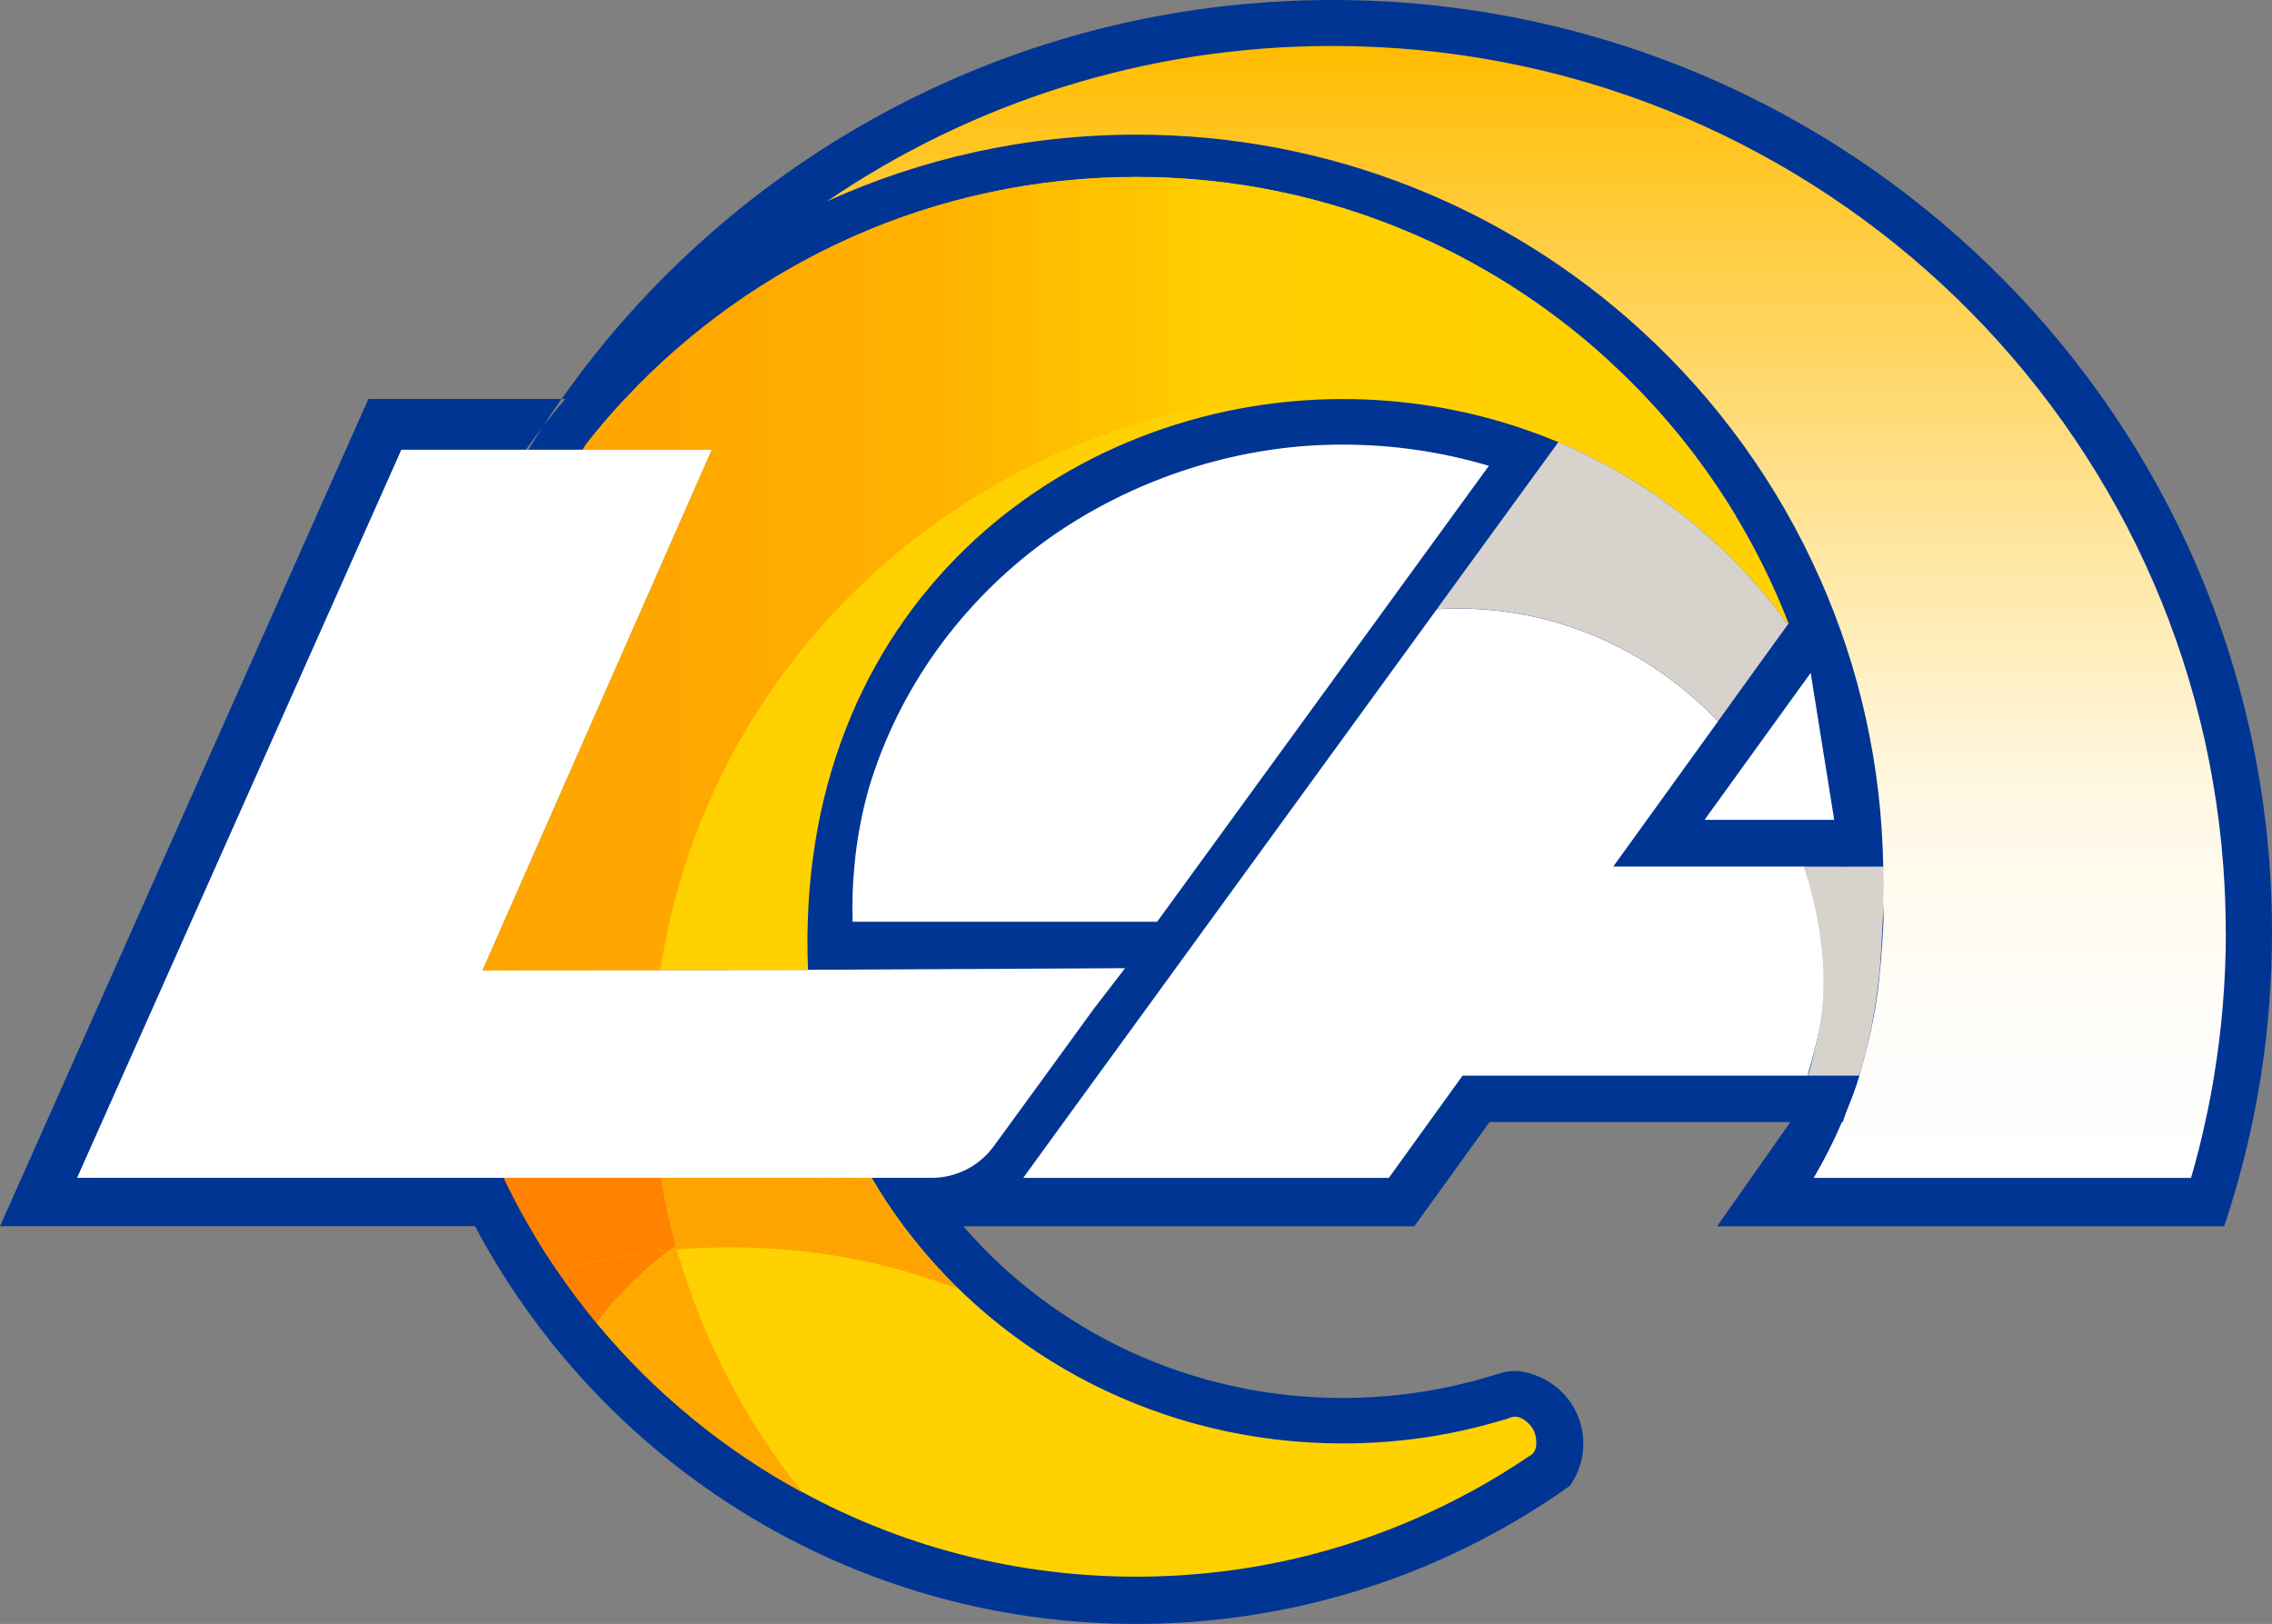
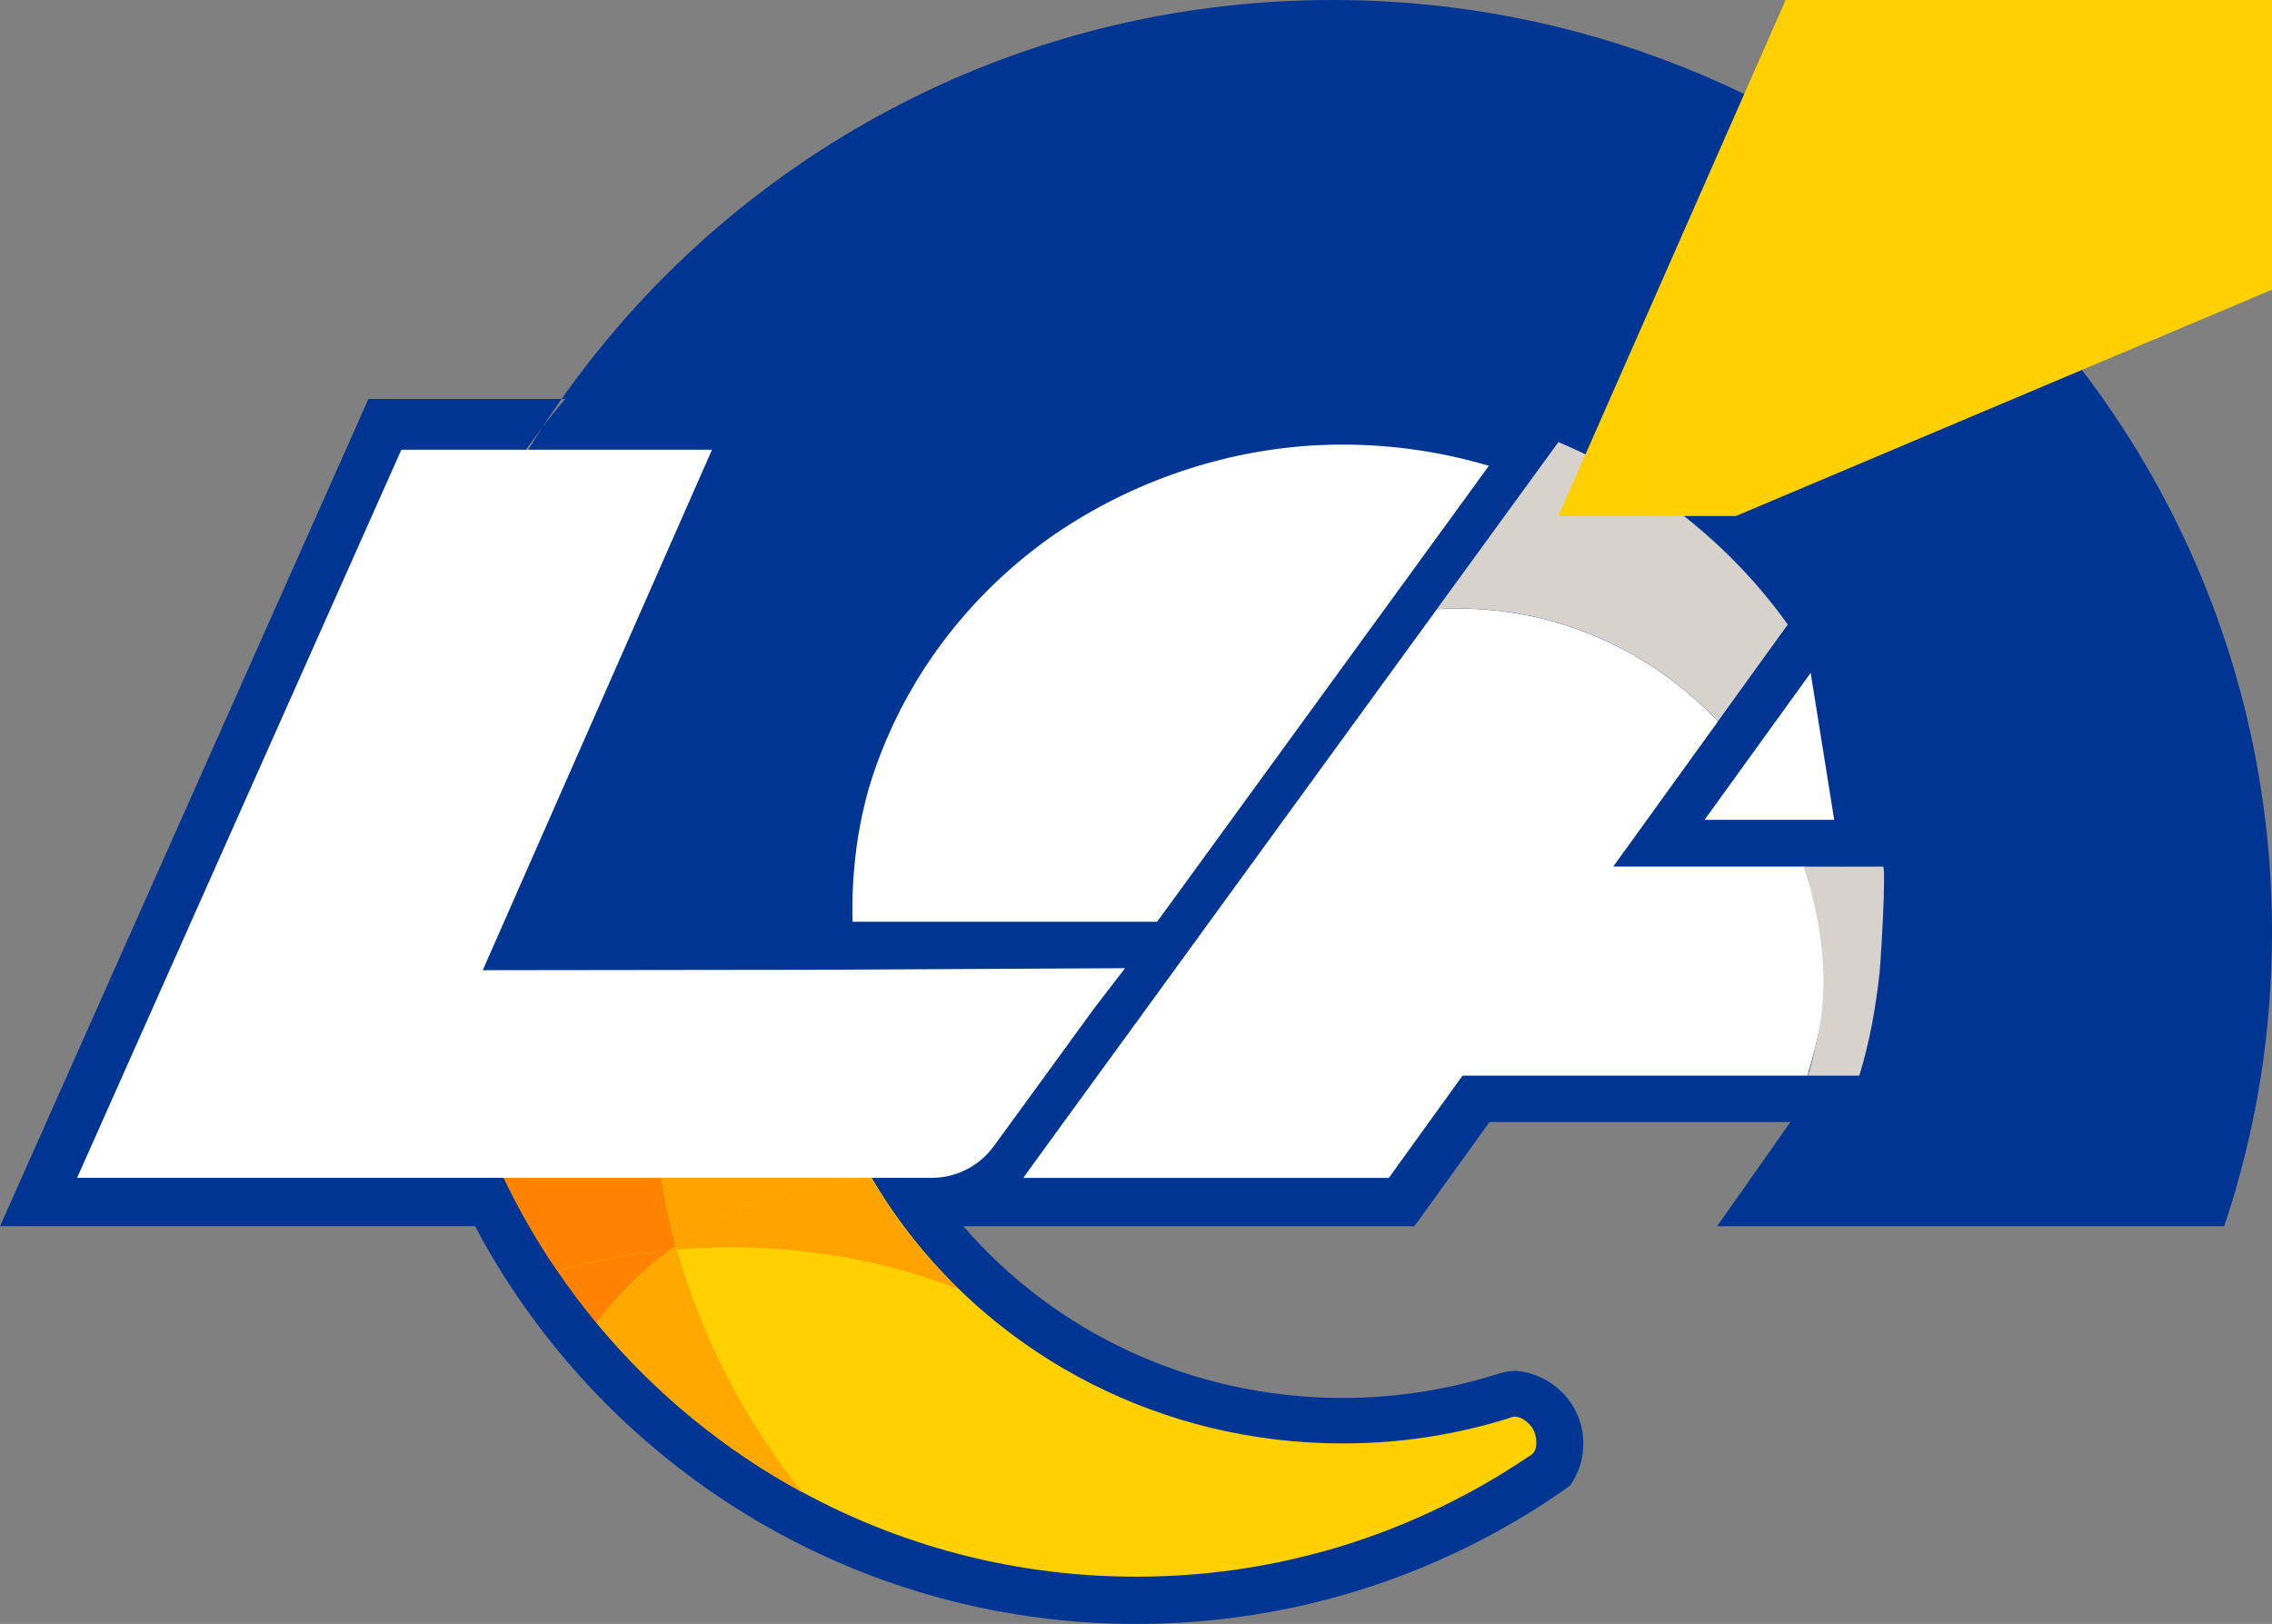
<svg xmlns="http://www.w3.org/2000/svg" id="Layer_2" data-name="Layer 2" viewBox="0 0 226.94 162.21">
  <rect x="0" y="0" width="226.94" height="162.21" fill="#808080" stroke="none" />
  <defs>
    <style>
      .cls-1 {
        fill: #003594;
      }

      .cls-2 {
        fill: none;
        stroke: #000;
        stroke-miterlimit: 10;
      }

      .cls-3 {
        fill: url(#linear-gradient-2);
      }

      .cls-4 {
        fill: #fff;
      }

      .cls-5 {
        fill: #ff8200;
      }

      .cls-6 {
        fill: #d7d2cb;
      }

      .cls-7 {
        fill: #ffa300;
      }

      .cls-8 {
        fill: #ffa900;
      }

      .cls-9 {
        fill: url(#linear-gradient);
      }

      .cls-10 {
        fill: #ffd100;
      }
    </style>
    <linearGradient id="linear-gradient" x1="48.22" y1="57.3" x2="173.4" y2="57.3" gradientUnits="userSpaceOnUse">
      <stop offset="0" stop-color="orange" />
      <stop offset=".19" stop-color="#ffa800" />
      <stop offset=".36" stop-color="#ffb300" />
      <stop offset=".53" stop-color="#ffc600" />
      <stop offset=".58" stop-color="#ffce00" />
      <stop offset="1" stop-color="#ffd100" />
    </linearGradient>
    <linearGradient id="linear-gradient-2" x1="152.47" y1="117.66" x2="152.47" y2="4.57" gradientUnits="userSpaceOnUse">
      <stop offset="0" stop-color="#fff" />
      <stop offset=".13" stop-color="#fffdfa" />
      <stop offset=".27" stop-color="#fffaed" />
      <stop offset=".31" stop-color="#fff9e9" />
      <stop offset=".4" stop-color="#fff3d2" />
      <stop offset=".58" stop-color="#ffe499" />
      <stop offset=".84" stop-color="#ffcc3d" />
      <stop offset="1" stop-color="#ffbc00" />
    </linearGradient>
  </defs>
  <g id="Los_Angeles_Rams" data-name="Los Angeles Rams">
    <g>
      <line class="cls-2" x1="185.73" y1="107.44" x2="185.49" y2="107.44" />
      <path class="cls-4" d="M183.09,82.25h-.72l-3.85-.02-8.13-.04,4.39-6.32,3.5-5.02,2.24-3.22c.35,1.15.66,2.32.94,3.5t0,.02l1.64,11.11Z" />
      <path class="cls-1" d="M52.52,44.93c.53-.75,1.07-1.48,1.64-2.22.62-.97,1.27-1.93,1.93-2.86h-19.29l-2.26,5.08-18.54,41.63-9.3,20.88-2.06,4.63-2.49,5.59-2.15,4.82h47.45c1.3,2.47,2.75,4.86,4.32,7.15,13.43,19.66,36.07,32.58,61.73,32.58,14.24,0,27.55-3.98,38.88-10.88,1.52-.91,2.99-1.89,4.43-2.92.85-1.19,1.34-2.64,1.34-4.21,0-.87-.15-1.7-.43-2.47-.29-.81-.72-1.55-1.26-2.19-.69-.82-1.55-1.48-2.52-1.93-.74-.34-1.52-.59-2.33-.66-.86-.07-1.56.15-2.37.4-.73.23-1.46.44-2.2.63-4.12,1.08-8.45,1.66-12.93,1.66-15.22,0-28.84-6.67-37.88-17.15h45.04l3.48-4.82,4.03-5.59h30.05l-7.32,10.41h50.65c.53-1.59,1.03-3.19,1.47-4.82.51-1.84.96-3.71,1.36-5.59.32-1.53.6-3.08.85-4.63.72-4.68,1.1-9.47,1.1-14.34,0-2.2-.08-4.38-.23-6.54C223.33,38.19,182.7,0,133.09,0c-31.87,0-60.03,15.76-76.99,39.85h.37c-.81.94-1.58,1.89-2.31,2.86-.48.73-.94,1.47-1.39,2.22" />
      <path class="cls-10" d="M153.45,144.04c0,.1,0,.2,0,.3-.04.44-.23.86-.63,1.07-.22.12-.42.27-.63.41-.4.27-.81.53-1.24.8-1.64,1.05-3.32,2.03-5.06,2.92-9.68,5.08-20.71,7.95-32.4,7.95-25.9,0-48.52-14.08-60.59-35.02-.91-1.57-1.76-3.18-2.54-4.82h36.71c.97,1.67,2.03,3.27,3.19,4.82,9.81,13.15,25.79,21.71,43.85,21.71,3.24,0,6.4-.27,9.49-.8,1.85-.32,3.67-.73,5.46-1.23.22-.06.44-.12.66-.19.14-.04.27-.08.41-.12.13-.03.26-.07.38-.11.23-.09.48-.2.73-.22.26-.02.53.05.76.17.39.2.77.54,1.02.9.28.42.43.93.44,1.44Z" />
      <path class="cls-4" d="M182.68,98.05c0,1.04-.62,2.65-.7,3.67h0c-.4,1.95-.88,3.85-1.44,5.72h-34.45l-3.34,4.63-4.03,5.59h-36.52l4.06-5.59,3.37-4.63.43-.59h0l7.01-9.63,3.32-4.57,4.43-6.09,18.7-25.71c.71-.04,1.42-.06,2.13-.06,10.16,0,19.35,4.32,25.95,11.27l-10.46,14.5h19.06c1.23,3.79,2.48,7.27,2.48,11.49Z" />
      <path class="cls-6" d="M188.17,89.4c-.09,2.95-.36,7.21-.43,7.78-.38,3.48-.99,6.92-2.02,10.26h-5.19c.18,0,.82-3,.9-3.31.71-2.93.86-5.99.57-8.99-.14-1.42-.36-2.83-.65-4.23-.09-.42-.98-4.35-1.28-4.35,2.67,0,5.34.02,8.01,0,.13,0,.13,1.22.08,2.85Z" />
      <path class="cls-4" d="M112.37,96.72l-3.13,4.07-4.83,6.64-3.37,4.63-1.77,2.42c-1.44,1.99-3.75,3.17-6.21,3.17H7.7l2.49-5.59,2.06-4.63,9.3-20.88,18.54-41.63h31.03l-18.34,41.63-4.56,10.36,32.49-.04,31.66-.16Z" />
-       <path class="cls-10" d="M178.67,62.26l-.09.14c-5.7-7.97-13.63-14.32-22.92-18.23-1.34-.56-2.7-1.07-4.1-1.53-5.47-1.8-11.34-2.78-17.44-2.78-27.91,0-54.88,20.93-53.41,57.03l-32.49.04,4.56-10.36,18.34-41.63h-12.92c.15-.24.3-.47.47-.71,1.19-1.51,2.44-2.97,3.76-4.37,12.75-13.64,30.91-22.17,51.06-22.17,16.92,0,32.45,6.02,44.54,16.03,1.09.9,2.14,1.83,3.17,2.8,7.61,7.09,13.62,15.87,17.45,25.74Z" />
      <path class="cls-6" d="M178.57,62.39l-2.9,4.01-4.07,5.65c-6.6-6.95-15.79-11.27-25.95-11.27-.72,0-1.42.02-2.13.06l9.36-12.86,2.78-3.82c9.29,3.91,17.23,10.27,22.92,18.23Z" />
      <path class="cls-4" d="M148.71,46.54l-11.02,15.15-18.09,24.86-4.02,5.52h-30.42c-.05-1.88,0-3.72.18-5.52.24-2.71.74-5.33,1.45-7.84,2.98-9.92,9.2-18.49,17.49-24.58.17-.13.34-.25.51-.37,7.52-5.3,16.53-8.56,25.8-9.23,1.17-.08,2.35-.12,3.53-.12,5.09,0,9.99.75,14.6,2.12Z" />
      <polygon class="cls-4" points="180.86 67.21 170.26 81.89 183.21 81.89 180.86 67.21" />
-       <path class="cls-9" d="M173.4,51.54c-11.16-7.71-24.77-12.25-39.46-12.25-34.5,0-63.06,25.01-67.98,57.6l-17.75.02,4.56-10.36,18.34-41.63h-12.92c.15-.24.3-.47.47-.71,1.19-1.51,2.44-2.97,3.76-4.37,12.75-13.64,30.91-22.17,51.06-22.17,16.92,0,32.45,6.02,44.54,16.03,1.09.9,2.14,1.83,3.17,2.8,4.73,4.4,8.83,9.46,12.19,15.03Z" />
+       <path class="cls-9" d="M173.4,51.54l-17.75.02,4.56-10.36,18.34-41.63h-12.92c.15-.24.3-.47.47-.71,1.19-1.51,2.44-2.97,3.76-4.37,12.75-13.64,30.91-22.17,51.06-22.17,16.92,0,32.45,6.02,44.54,16.03,1.09.9,2.14,1.83,3.17,2.8,4.73,4.4,8.83,9.46,12.19,15.03Z" />
      <path class="cls-5" d="M66.95,124.86c.19-.14.37-.27.56-.4-.61-2.22-1.1-4.49-1.48-6.8h-15.73c.78,1.64,1.63,3.25,2.54,4.82.88,1.52,1.81,3.01,2.8,4.45,3.59-1.01,7.37-1.71,11.29-2.07h0Z" />
      <path class="cls-7" d="M87.04,117.7s-.02-.03-.02-.05h-20.98c.37,2.31.87,4.58,1.48,6.8,5.54-3.95,12.25-6.4,19.53-6.75Z" />
      <path class="cls-7" d="M95.73,128.77c-2-1.95-3.85-4.05-5.52-6.29-1.15-1.53-2.2-3.12-3.17-4.77-7.27.35-13.98,2.8-19.53,6.75.02.11.06.24.09.35,1.76-.14,3.55-.22,5.35-.22,8.19,0,15.92,1.5,22.77,4.18Z" />
      <path class="cls-5" d="M66.94,124.86c-3.91.36-7.69,1.07-11.29,2.07,1.23,1.8,2.54,3.55,3.92,5.22,2.09-2.76,4.57-5.22,7.36-7.3Z" />
      <path class="cls-8" d="M66.94,124.86c-2.79,2.08-5.27,4.53-7.36,7.3,5.7,6.88,12.7,12.66,20.62,16.94-5.76-7.07-10.19-15.66-12.69-24.64q-.28.2-.56.4h0Z" />
-       <path class="cls-3" d="M222.33,93.1c0,4.88-.4,9.67-1.17,14.34-.25,1.56-.55,3.11-.89,4.63-.4,1.89-.88,3.75-1.42,5.59h-37.69c1.06-1.8,2-3.66,2.83-5.59h.08c.1-.29.2-.57.29-.86.5-1.23,1-2.48,1.37-3.77,1.81-6.23,2.12-10.06,2.4-15.41.03-.64-.02-1.28-.04-1.91,0-.22.02-.44.02-.66,0-.02,0-.04,0-.05.04-.53.08-1.34,0-2.84-.17-10.19-2.39-19.88-6.28-28.68-4.21-9.54-10.37-18.03-17.99-24.97-13.27-12.1-30.94-19.47-50.34-19.47-11.02,0-21.48,2.38-30.9,6.66,14.36-9.79,31.74-15.52,50.48-15.52,47.07,0,85.63,36.14,89,81.99.16,2.16.24,4.34.24,6.54Z" />
    </g>
  </g>
</svg>